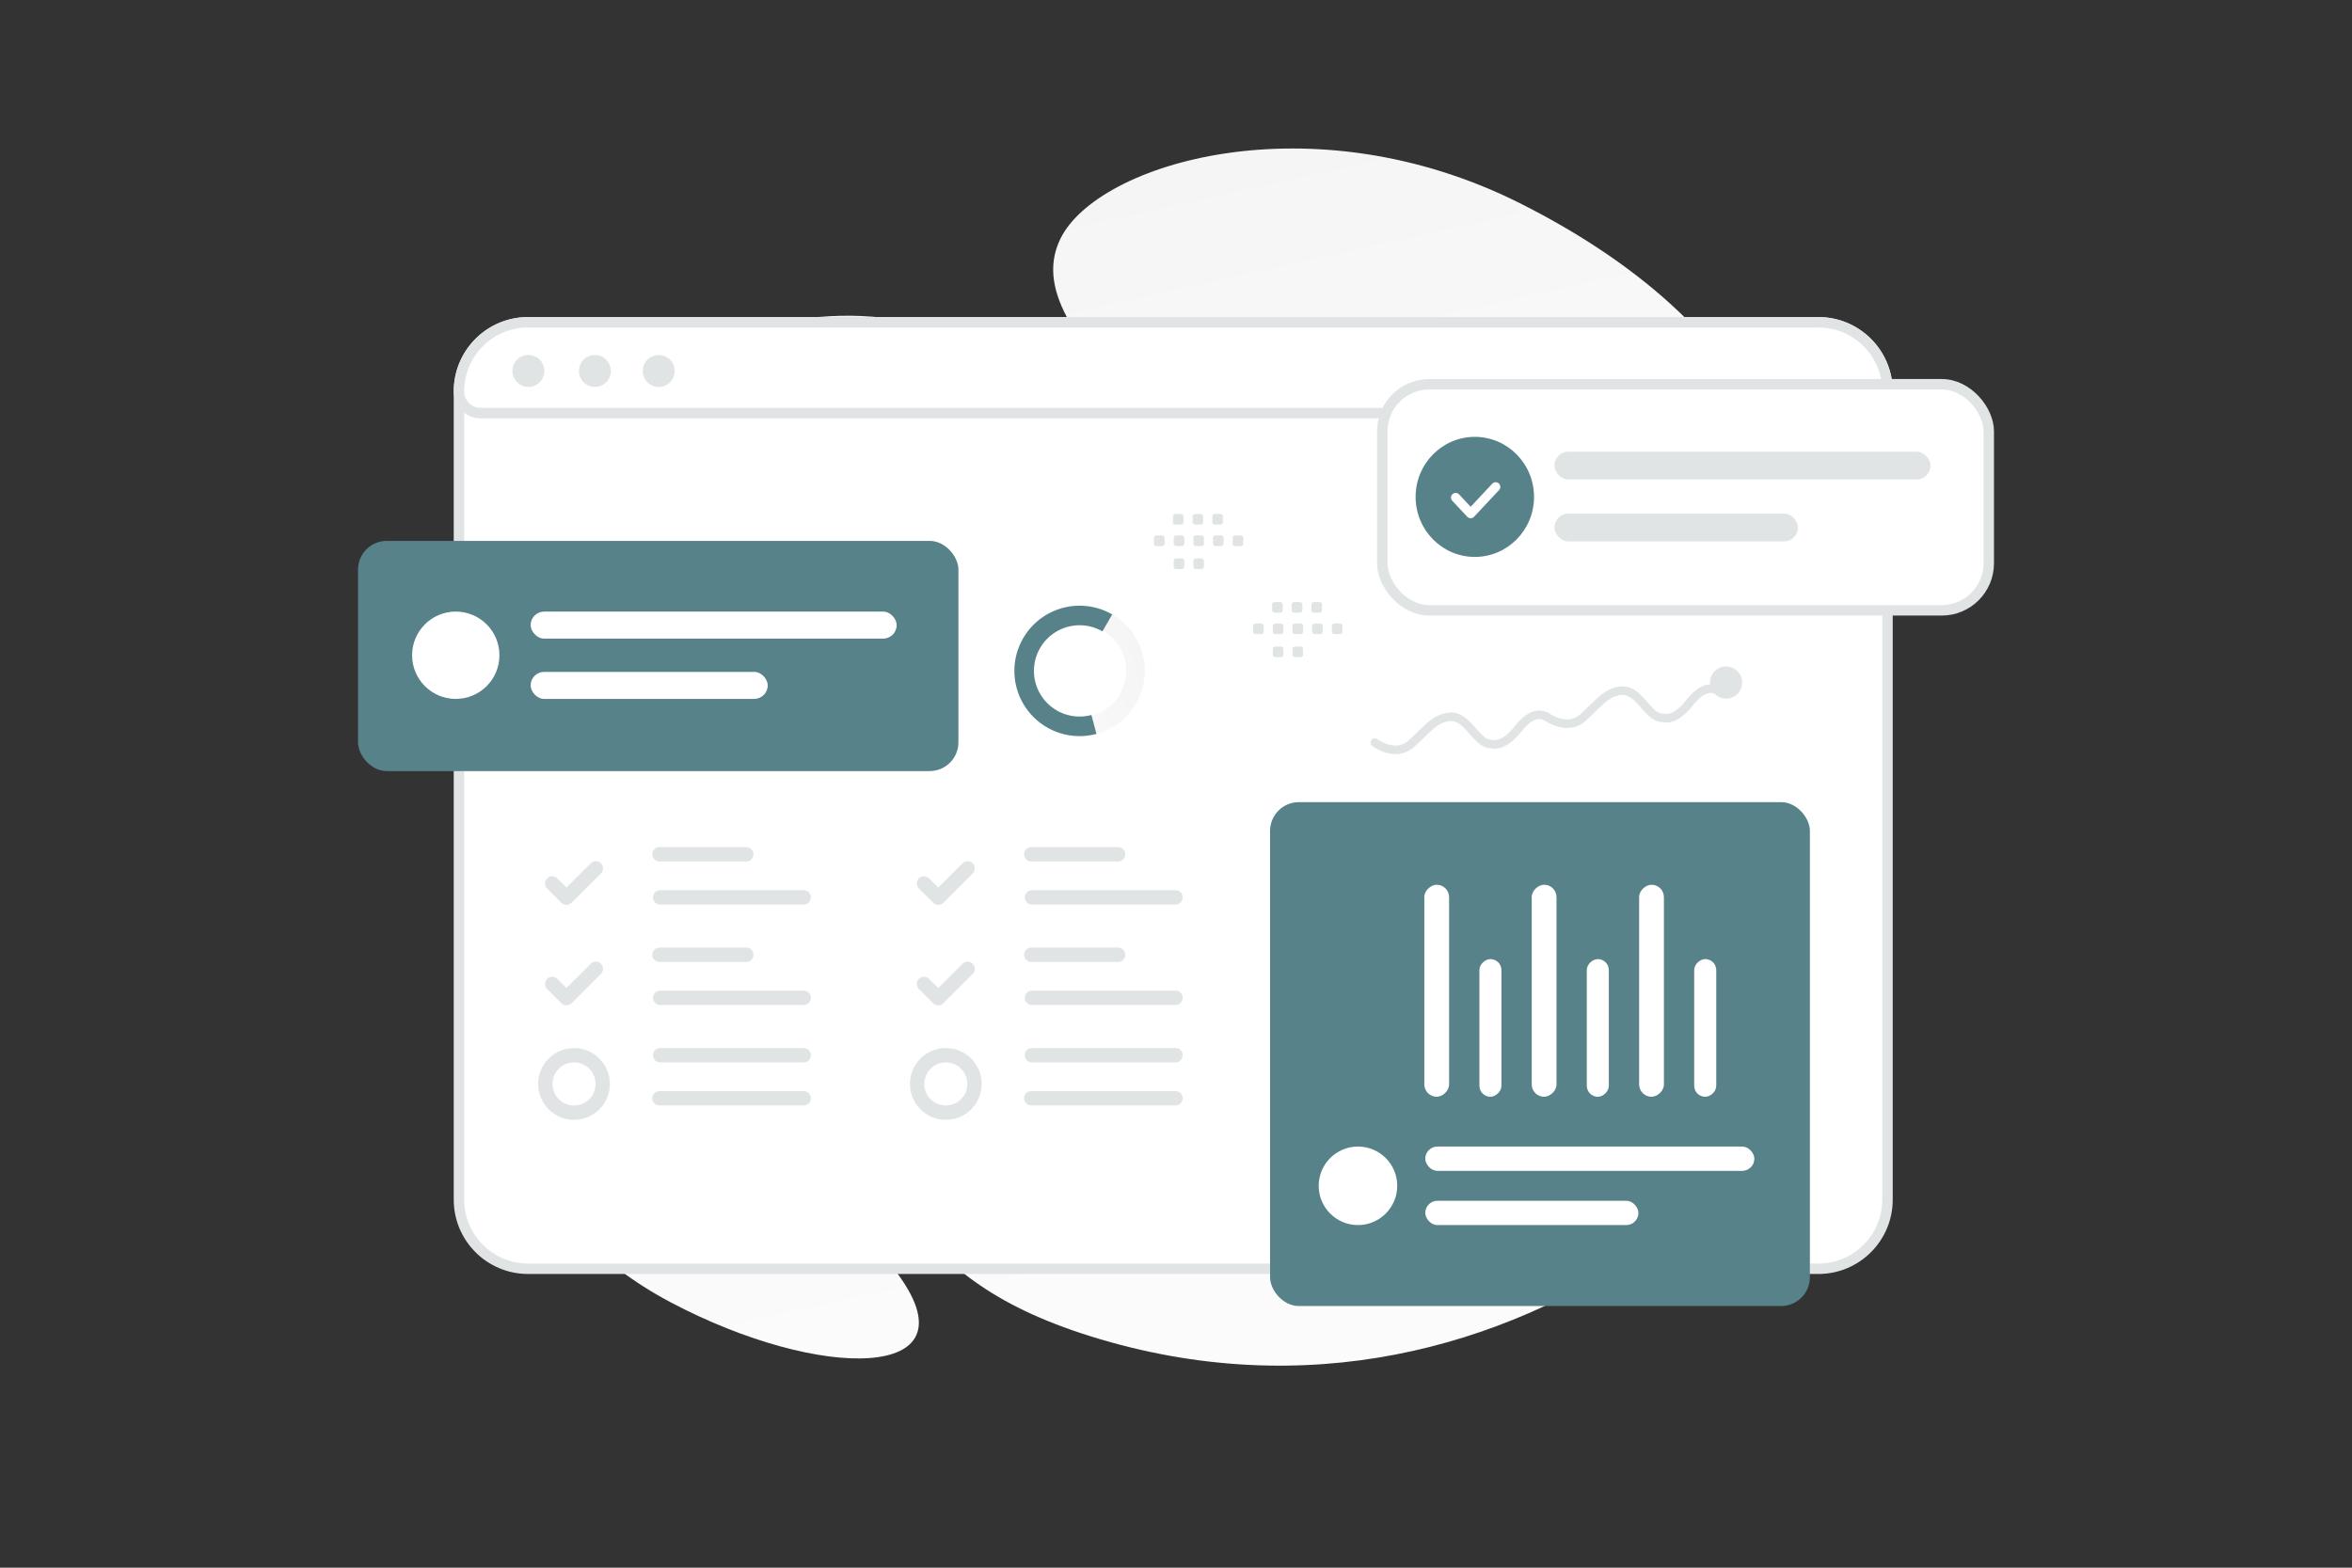
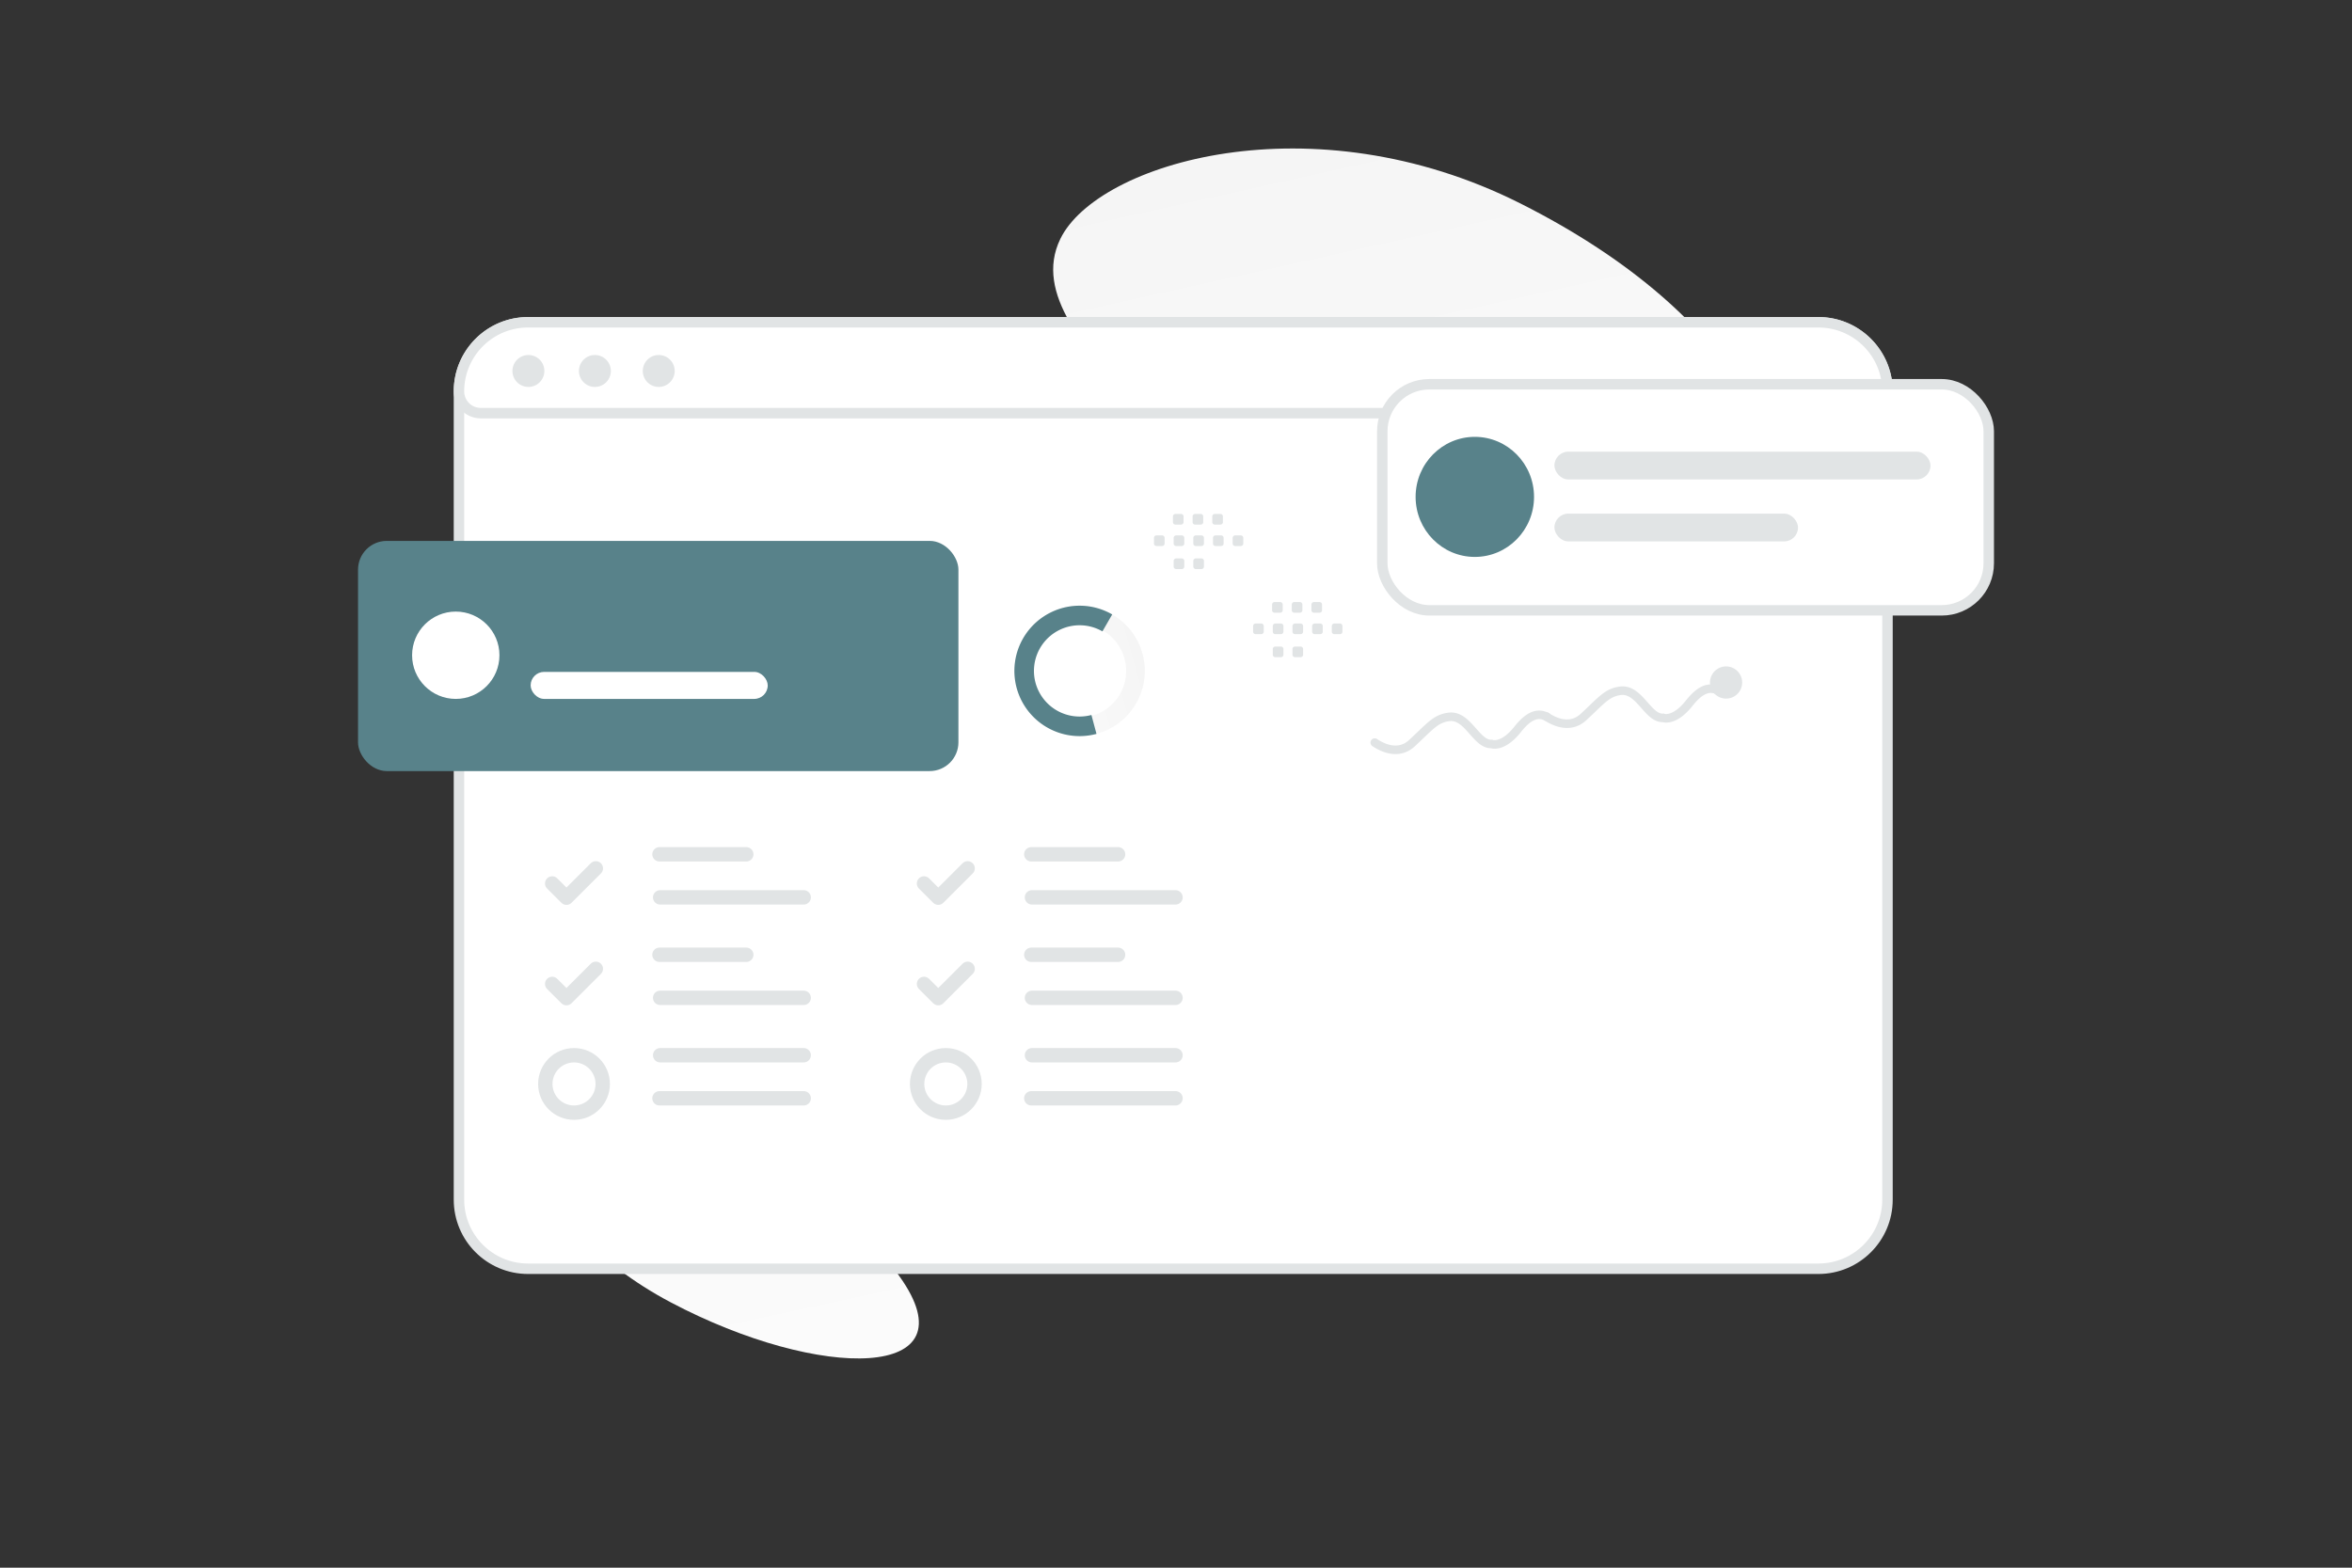
<svg xmlns="http://www.w3.org/2000/svg" width="900" height="600" viewBox="0 0 900 600" fill="none">
  <rect x="0" y="0" width="900" height="600" fill="#333333" stroke="none" />
  <path fill="transparent" d="M0 0h900v600H0z" />
-   <path d="M713.335 354.846c3.727 68.663-130.514 208.281-295.976 156.604-76.954-24.037-70.436-63.932-128.952-116.511-34.878-31.338-84.993-55.035-98.931-100.587-12.041-39.317-4.657-81.578 16.218-109.066 46.948-61.819 141.727-104.15 235.114-6.749 93.387 97.4 262.897-.777 272.527 176.309z" fill="url(#a)" />
+   <path d="M713.335 354.846z" fill="url(#a)" />
  <path d="M676.537 203.494c-13.058 23.303-41.654 26.505-87.468 22.076-34.456-3.336-65.876-5.918-100.334-24.705-24.118-13.14-43.21-30.919-57.144-48.186-15.1-18.706-36.175-40.054-25.844-61.264 14.199-29.135 96.308-53.673 176.039-13.545 87.584 44.093 107.524 102.848 94.751 125.624z" fill="url(#b)" />
  <path d="M344.192 488.495c-30.419-42.556-61.573-87.786-102.359-110.064-42.069-22.99-49.828-8.821-52.74 13.706-2.912 22.526 10.068 75.898 67.481 106.266 57.427 30.376 116.081 29.921 87.618-9.908z" fill="url(#c)" />
  <path d="M695.814 485.589H202.062c-14.598 0-26.437-11.838-26.437-26.436V149.784c0-14.598 11.839-26.437 26.437-26.437h493.752c14.599 0 26.437 11.839 26.437 26.437v309.369c0 14.598-11.838 26.436-26.437 26.436z" fill="#fff" stroke="#E1E4E5" stroke-width="4" />
  <path d="M722.251 149.784a8.34 8.34 0 0 1-8.34 8.339H183.965a8.34 8.34 0 0 1-8.34-8.339c0-14.598 11.839-26.437 26.437-26.437h493.752c14.599 0 26.437 11.839 26.437 26.437z" fill="#fff" stroke="#E1E4E5" stroke-width="4" />
  <path d="M202.115 148.089a6.107 6.107 0 1 0 0-12.213 6.107 6.107 0 0 0 0 12.213zm25.445 0a6.107 6.107 0 1 0 0-12.213 6.107 6.107 0 0 0 0 12.213zm24.428 0a6.107 6.107 0 1 0 0-12.213 6.107 6.107 0 0 0 0 12.213z" fill="#E1E4E5" />
  <rect x="137" y="207.013" width="229.744" height="88.106" rx="11.013" fill="#58828a" />
-   <rect x="203.051" y="234.07" width="140.06" height="10.345" rx="5.173" fill="#fff" />
  <rect x="203.051" y="257.148" width="90.721" height="10.345" rx="5.173" fill="#fff" />
  <circle cx="174.402" cy="250.782" r="16.712" fill="#fff" />
-   <rect x="486" y="307" width="206.559" height="192.859" rx="11.013" fill="#58828a" />
  <rect x="545.385" y="438.821" width="125.925" height="9.301" rx="4.651" fill="#fff" />
  <rect x="545.017" y="419.764" width="81.148" height="9.485" rx="4.742" transform="rotate(-90 545.017 419.764)" fill="#fff" />
  <rect x="586.118" y="419.764" width="81.148" height="9.485" rx="4.742" transform="rotate(-90 586.118 419.764)" fill="#fff" />
  <rect x="627.219" y="419.764" width="81.148" height="9.485" rx="4.742" transform="rotate(-90 627.219 419.764)" fill="#fff" />
  <rect x="545.385" y="459.571" width="81.565" height="9.301" rx="4.651" fill="#fff" />
  <rect x="566.094" y="419.764" width="52.694" height="8.431" rx="4.215" transform="rotate(-90 566.094 419.764)" fill="#fff" />
  <rect x="607.195" y="419.764" width="52.694" height="8.431" rx="4.215" transform="rotate(-90 607.195 419.764)" fill="#fff" />
  <rect x="648.296" y="419.764" width="52.694" height="8.431" rx="4.215" transform="rotate(-90 648.296 419.764)" fill="#fff" />
  <circle cx="519.628" cy="453.846" r="15.025" fill="#fff" />
  <rect x="528.933" y="147.064" width="232.067" height="86.531" rx="18" fill="#fff" stroke="#E1E4E5" stroke-width="4" />
  <rect x="594.802" y="172.866" width="143.915" height="10.63" rx="5.315" fill="#E1E4E5" />
  <rect x="594.802" y="196.58" width="93.218" height="10.63" rx="5.315" fill="#E1E4E5" />
  <path fill-rule="evenodd" clip-rule="evenodd" d="M564.345 213.151c-12.513 0-22.658-10.289-22.658-22.978 0-12.689 10.145-22.977 22.658-22.977 12.513 0 22.658 10.288 22.658 22.977s-10.145 22.978-22.658 22.978z" fill="#58828a" />
-   <path d="m572.323 186.344-9.571 10.212-5.747-6.126" stroke="#fff" stroke-width="3.568" stroke-linecap="round" stroke-linejoin="round" />
  <path d="M529.283 287.709c-1.706-.629-3.152-1.477-4.149-2.15a1.626 1.626 0 0 1-.316-2.415 1.63 1.63 0 0 1 2.142-.283c.826.556 2.038 1.272 3.45 1.792l.158.058c3.363 1.191 6.254.7 8.591-1.46 1.298-1.2 2.438-2.293 3.444-3.257 4.447-4.265 6.897-6.614 11.576-7.227 4.773-.625 7.908 2.927 10.674 6.062 1.985 2.249 3.861 4.373 5.782 4.281l.42-.02.253.128c.327.083 3.56.713 8.201-5.15 2.908-3.675 5.66-5.652 8.414-6.042 1.835-.261 3.398.202 4.743.887a1.622 1.622 0 0 1 .623 2.344 1.614 1.614 0 0 1-2.09.543c-1.988-1.041-4.71-1.3-9.134 4.289-5.651 7.139-10.196 6.654-11.581 6.282-3.324-.008-5.736-2.742-8.072-5.388-2.444-2.769-4.753-5.386-7.807-4.985-3.619.474-5.539 2.314-9.745 6.347a247.946 247.946 0 0 1-3.487 3.298c-3.276 3.027-7.421 3.754-11.99 2.103-.034-.014-.067-.025-.1-.037z" fill="#E1E4E5" />
  <path d="M594.92 277.714c-1.706-.629-3.152-1.477-4.149-2.151a1.625 1.625 0 0 1-.316-2.414 1.63 1.63 0 0 1 2.142-.284c.826.557 2.038 1.273 3.45 1.793l.158.058c3.363 1.191 6.254.7 8.591-1.46 1.298-1.2 2.438-2.293 3.444-3.257 4.447-4.265 6.897-6.614 11.576-7.227 4.773-.625 7.908 2.927 10.674 6.062 1.985 2.249 3.861 4.373 5.782 4.281l.42-.02.253.128c.327.083 3.56.713 8.201-5.15 2.908-3.675 5.66-5.652 8.414-6.043 1.835-.26 3.398.203 4.743.888a1.622 1.622 0 0 1 .623 2.344 1.614 1.614 0 0 1-2.09.543c-1.988-1.041-4.71-1.3-9.134 4.289-5.651 7.139-10.196 6.654-11.581 6.282-3.324-.009-5.736-2.742-8.072-5.388-2.444-2.77-4.753-5.386-7.807-4.986-3.619.474-5.539 2.315-9.745 6.348a253.597 253.597 0 0 1-3.487 3.298c-3.276 3.027-7.421 3.754-11.99 2.103-.034-.014-.067-.025-.1-.037z" fill="#E1E4E5" />
  <path d="M227.999 332.342 216.76 343.57l-5.46-5.444m41.05-11.157h33.216m-32.957 16.479h54.93m-79.54 27.346-11.239 11.228-5.46-5.444m41.05-11.157h33.216M252.609 381.9h54.93m0 38.451H252.35m55.189-16.479h-54.93" stroke="#E1E4E5" stroke-width="5.5" stroke-linecap="round" stroke-linejoin="round" />
  <path clip-rule="evenodd" d="M219.649 425.845c6.068 0 10.987-4.919 10.987-10.986 0-6.068-4.919-10.986-10.987-10.986-6.067 0-10.986 4.918-10.986 10.986 0 6.067 4.919 10.986 10.986 10.986z" stroke="#E1E4E5" stroke-width="5.5" stroke-linecap="round" stroke-linejoin="round" />
  <path d="m370.272 332.342-11.239 11.228-5.46-5.444m41.049-11.157h33.217m-32.958 16.479h54.931m-79.54 27.346-11.239 11.228-5.46-5.444m41.049-11.157h33.217M394.881 381.9h54.931m-.001 38.451h-55.189m55.19-16.479h-54.931" stroke="#E1E4E5" stroke-width="5.5" stroke-linecap="round" stroke-linejoin="round" />
  <path clip-rule="evenodd" d="M361.922 425.845c6.068 0 10.986-4.919 10.986-10.986 0-6.068-4.918-10.986-10.986-10.986-6.067 0-10.986 4.918-10.986 10.986 0 6.067 4.919 10.986 10.986 10.986z" stroke="#E1E4E5" stroke-width="5.5" stroke-linecap="round" stroke-linejoin="round" />
  <circle cx="660.489" cy="261.218" r="6.16" transform="rotate(10.422 660.489 261.218)" fill="#E1E4E5" />
  <path fill-rule="evenodd" clip-rule="evenodd" d="M512.74 242.705h-2.171a.948.948 0 0 1-.947-.947v-2.171c0-.525.427-.947.947-.947h2.171a.95.95 0 0 1 .947.947v2.171a.944.944 0 0 1-.947.947zm-7.526 0h-2.171a.95.95 0 0 1-.947-.947v-2.171c0-.525.427-.947.947-.947h2.171a.95.95 0 0 1 .947.947v2.171a.95.95 0 0 1-.947.947zm-7.531 0h-2.17a.951.951 0 0 1-.948-.947v-2.171c0-.525.427-.947.948-.947h2.17c.521 0 .948.427.948.947v2.171a.946.946 0 0 1-.948.947zm-7.526 0h-2.17a.951.951 0 0 1-.948-.947v-2.171c0-.525.427-.947.948-.947h2.17c.525 0 .952.427.952.947v2.171a.957.957 0 0 1-.952.947zm-7.526 0h-2.171a.952.952 0 0 1-.952-.947v-2.171c0-.525.427-.947.952-.947h2.171a.95.95 0 0 1 .947.947v2.171a.95.95 0 0 1-.947.947zm22.307-8.207h-2.17a.951.951 0 0 1-.948-.947v-2.175c0-.521.427-.948.948-.948h2.17c.525 0 .948.427.948.948v2.17a.947.947 0 0 1-.948.952zm-7.526 0h-2.171a.95.95 0 0 1-.947-.947v-2.175c0-.521.427-.948.947-.948h2.171c.521 0 .948.427.948.948v2.17a.947.947 0 0 1-.948.952zm-7.526 0h-2.171a.952.952 0 0 1-.952-.947v-2.175c0-.521.427-.948.952-.948h2.171c.52 0 .947.427.947.948v2.17a.952.952 0 0 1-.947.952zm7.797 17.024h-2.17a.951.951 0 0 1-.948-.948v-2.17c0-.525.427-.948.948-.948h2.17c.521 0 .948.427.948.948v2.17a.946.946 0 0 1-.948.948zm-7.526 0h-2.17a.951.951 0 0 1-.948-.948v-2.17c0-.525.427-.948.948-.948h2.17c.525 0 .952.427.952.948v2.17a.957.957 0 0 1-.952.948zm-15.356-42.541h-2.171a.948.948 0 0 1-.947-.947v-2.171c0-.525.427-.947.947-.947h2.171a.95.95 0 0 1 .947.947v2.171a.944.944 0 0 1-.947.947zm-7.526 0h-2.171a.952.952 0 0 1-.948-.947v-2.171c0-.525.428-.947.948-.947h2.171a.95.95 0 0 1 .947.947v2.171a.95.95 0 0 1-.947.947zm-7.531 0h-2.171a.95.95 0 0 1-.947-.947v-2.171c0-.525.427-.947.947-.947h2.171c.521 0 .948.427.948.947v2.171a.946.946 0 0 1-.948.947zm-7.526 0h-2.171a.95.95 0 0 1-.947-.947v-2.171c0-.525.427-.947.947-.947h2.171c.525 0 .952.427.952.947v2.171a.958.958 0 0 1-.952.947zm-7.526 0h-2.171a.952.952 0 0 1-.952-.947v-2.171c0-.525.427-.947.952-.947h2.171a.95.95 0 0 1 .947.947v2.171a.95.95 0 0 1-.947.947zm22.307-8.207h-2.171a.95.95 0 0 1-.947-.947v-2.175c0-.521.427-.948.947-.948h2.171c.525 0 .947.427.947.948v2.17a.946.946 0 0 1-.947.952zm-7.526 0h-2.171a.95.95 0 0 1-.947-.947v-2.175c0-.521.427-.948.947-.948h2.171c.52 0 .947.427.947.948v2.17a.946.946 0 0 1-.947.952zm-7.526 0h-2.171a.952.952 0 0 1-.952-.947v-2.175c0-.521.427-.948.952-.948h2.171c.52 0 .947.427.947.948v2.17a.952.952 0 0 1-.947.952zm7.797 17.024h-2.171a.952.952 0 0 1-.947-.948v-2.171c0-.524.427-.947.947-.947h2.171c.521 0 .948.427.948.947v2.171a.947.947 0 0 1-.948.948zm-7.526 0h-2.171a.952.952 0 0 1-.947-.948v-2.171c0-.524.427-.947.947-.947h2.171c.525 0 .952.427.952.947v2.171a.96.96 0 0 1-.952.948z" fill="#E1E4E5" />
  <circle cx="413.114" cy="256.775" r="24.954" transform="rotate(75 413.114 256.775)" fill="url(#d)" />
  <circle cx="413.114" cy="256.775" transform="rotate(75 413.114 256.775)" fill="#fff" r="17.824" />
  <path d="M419.573 280.879a24.954 24.954 0 1 1 6.018-45.715l-3.743 6.484a17.456 17.456 0 0 0-16.459-.539 17.465 17.465 0 0 0-3.792 28.799 17.475 17.475 0 0 0 16.038 3.74l1.938 7.231z" fill="#58828a" />
  <defs>
    <linearGradient id="a" x1="552.889" y1="766.422" x2="301.784" y2="-366.479" gradientUnits="userSpaceOnUse">
      <stop stop-color="#fff" />
      <stop offset="1" stop-color="#EEE" />
    </linearGradient>
    <linearGradient id="b" x1="588.574" y1="354.521" x2="472.192" y2="-168.453" gradientUnits="userSpaceOnUse">
      <stop stop-color="#fff" />
      <stop offset="1" stop-color="#EEE" />
    </linearGradient>
    <linearGradient id="c" x1="310.226" y1="628.197" x2="210.423" y2="166.659" gradientUnits="userSpaceOnUse">
      <stop stop-color="#fff" />
      <stop offset="1" stop-color="#EEE" />
    </linearGradient>
    <linearGradient id="d" x1="414.179" y1="309.71" x2="412.64" y2="177.53" gradientUnits="userSpaceOnUse">
      <stop stop-color="#fff" />
      <stop offset="1" stop-color="#EEE" />
    </linearGradient>
  </defs>
</svg>